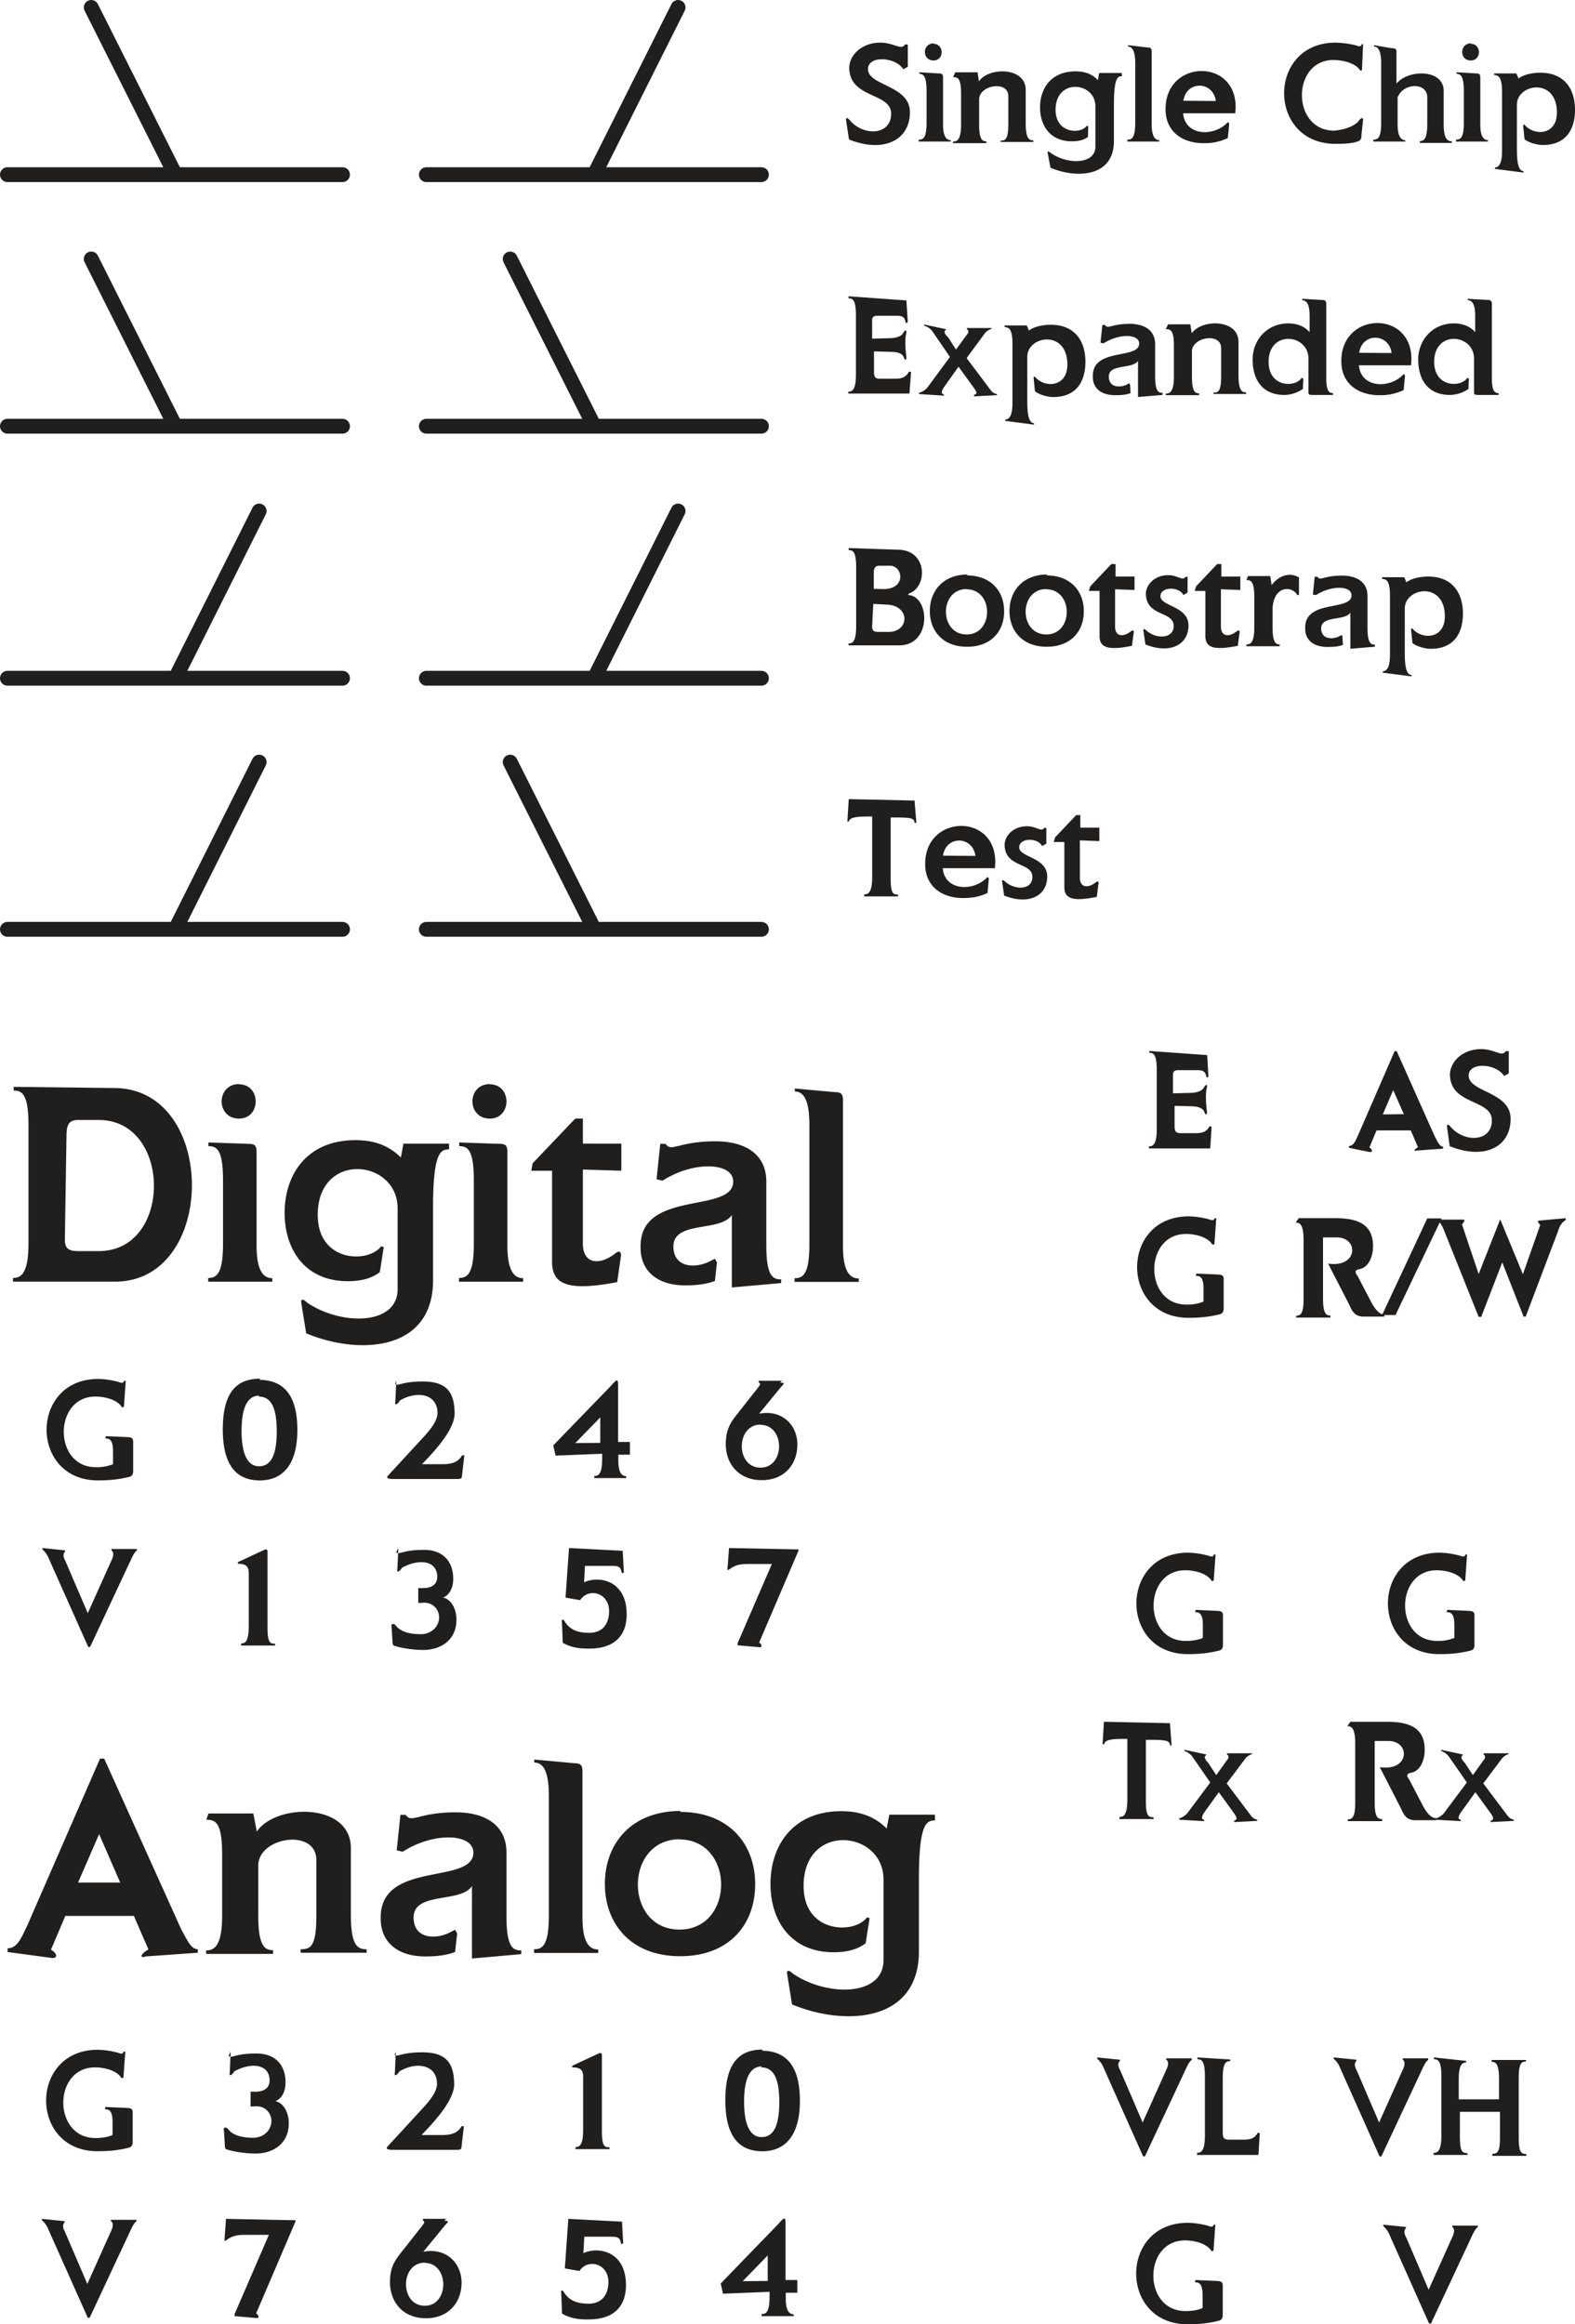
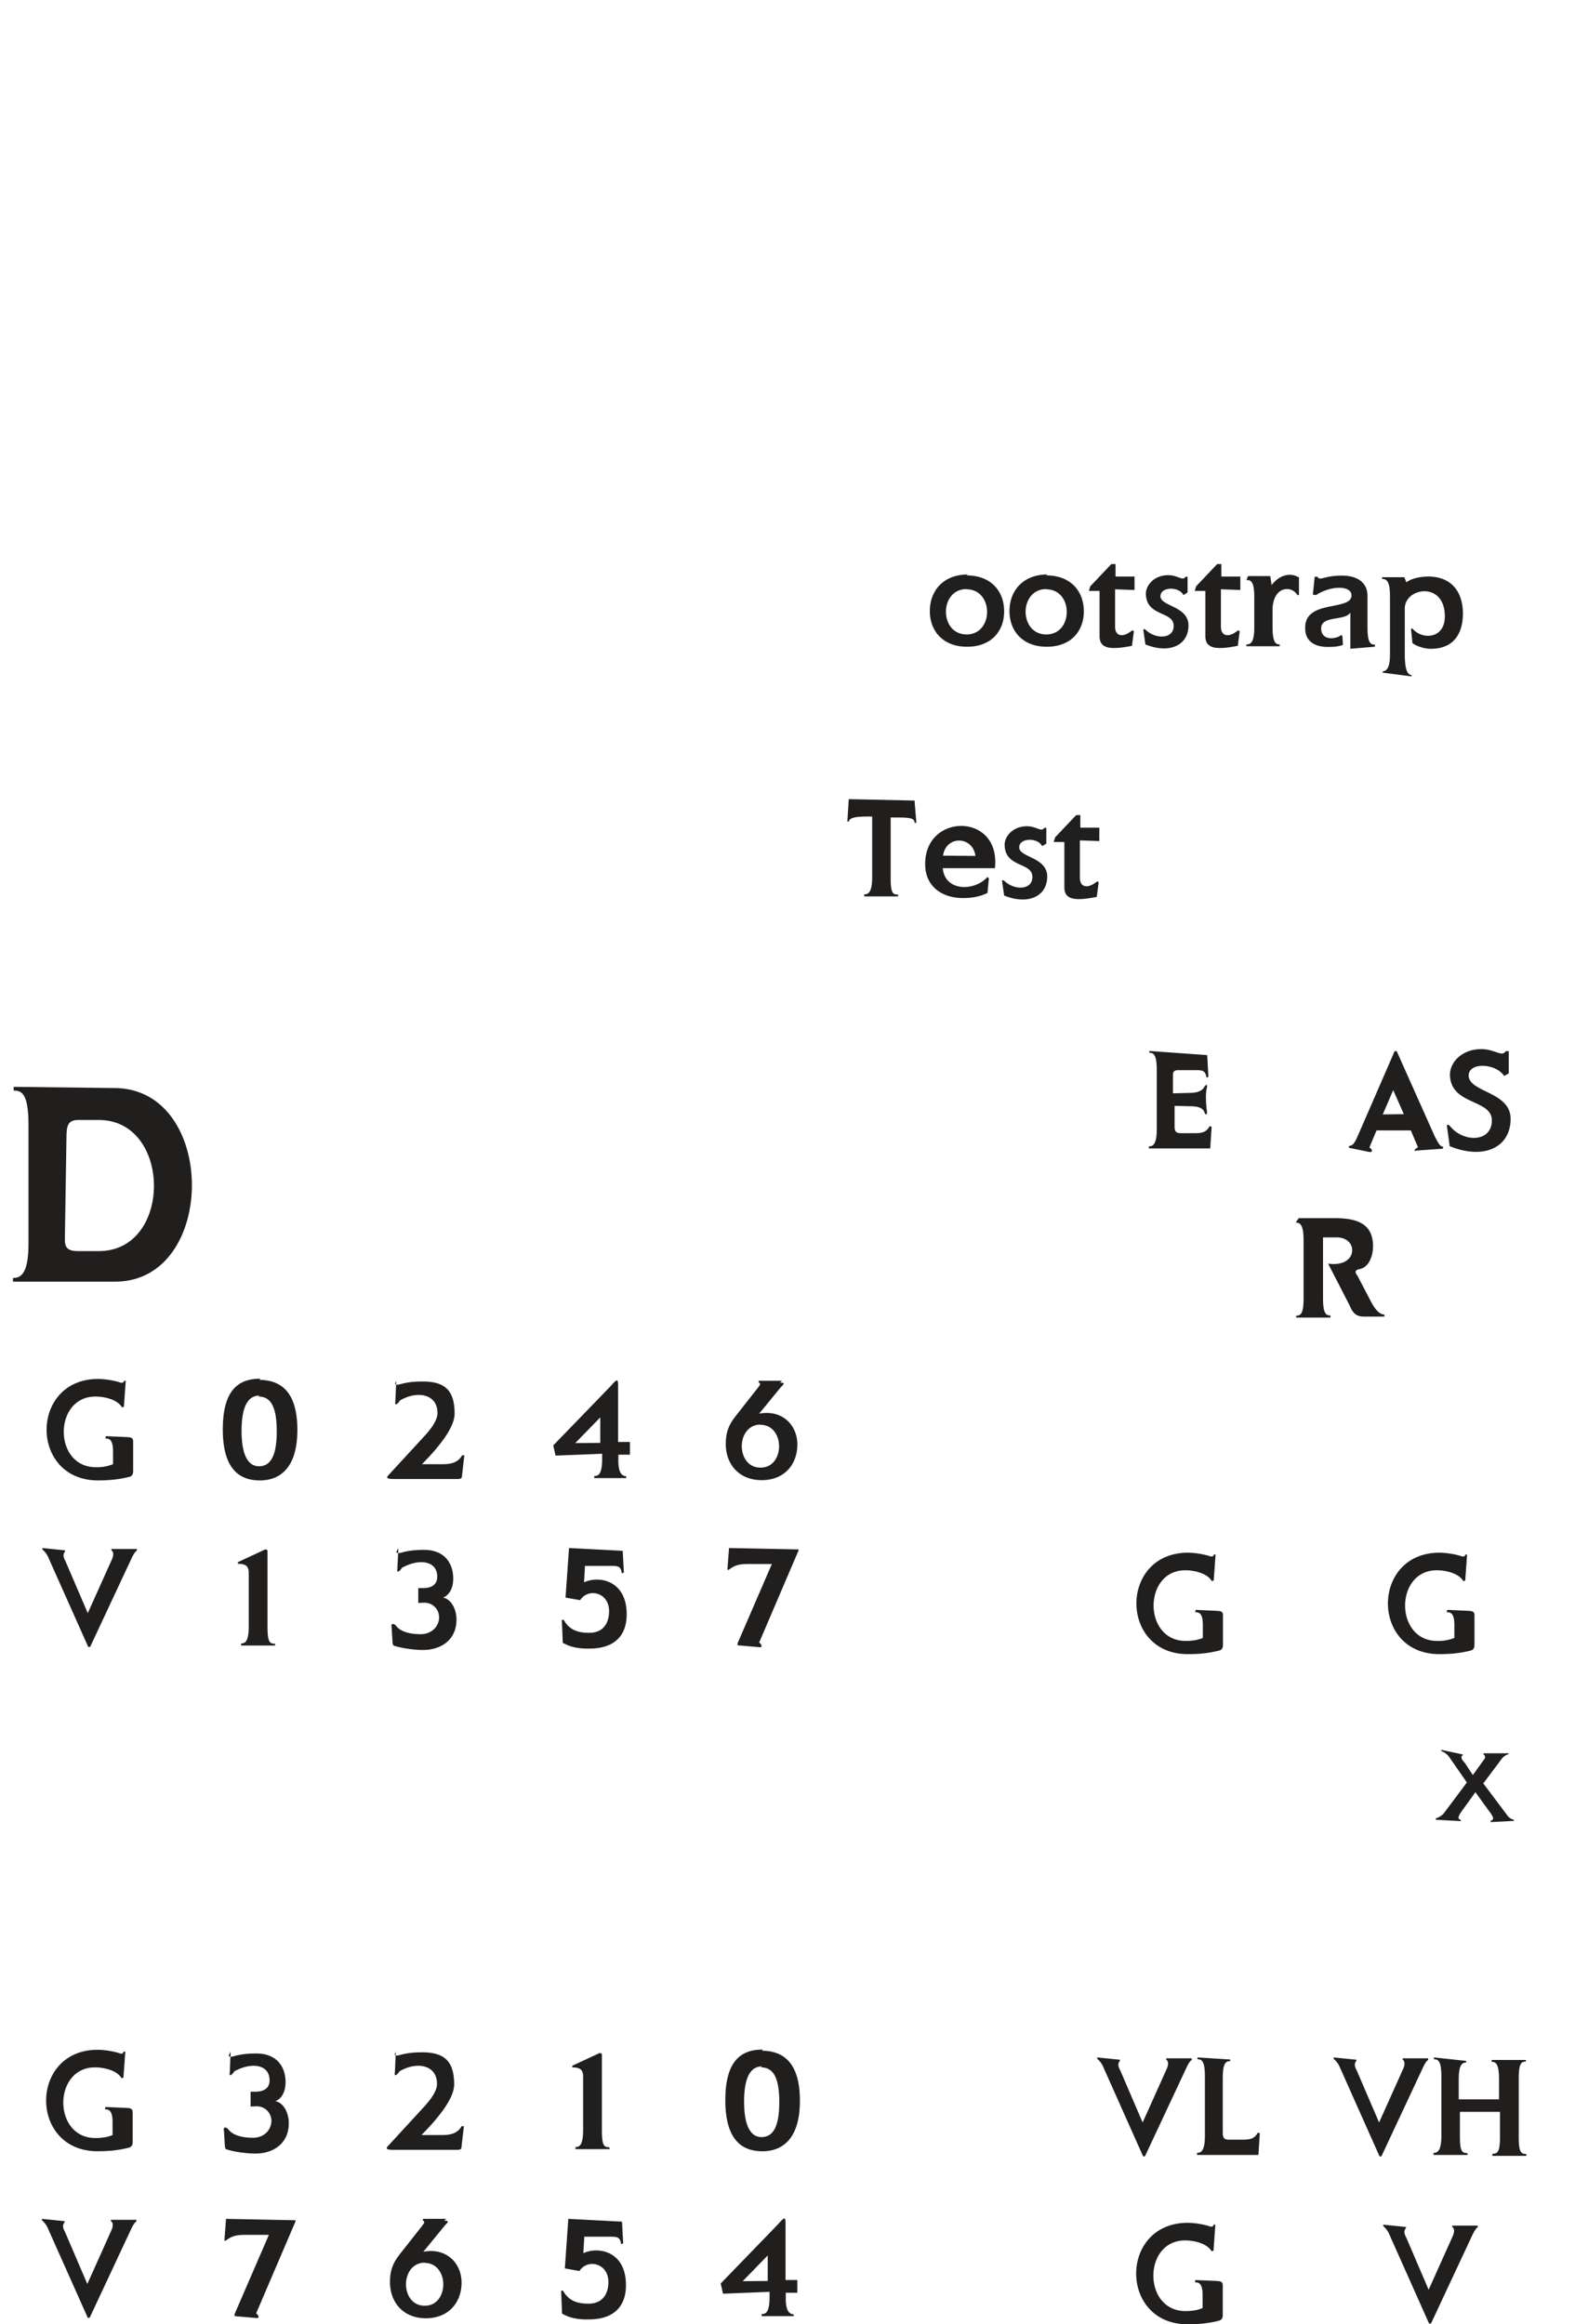
<svg xmlns="http://www.w3.org/2000/svg" width="70.844" height="104.521" viewBox="0 0 53.133 78.391">
-   <path style="fill:none;stroke:#211e1e;stroke-width:5;stroke-linecap:round;stroke-linejoin:round;stroke-miterlimit:10;stroke-opacity:1" d="M1555.469 7013.75h-113.047m56.64 0-28.359 56.406m226.094-141.25H1583.75m56.64 0-28.359 56.407m-56.562-56.407h-113.047m56.64 0-28.359 56.407m226.094 28.437H1583.75m56.64 0 28.282 56.406m-113.203-226.25h-113.047m56.64 0 28.282 56.407m169.453-56.407H1583.75m56.64 0 28.282 56.407m28.125-141.094H1583.75m56.64 0-28.359 56.406m-56.562-56.406h-113.047m56.64 0 28.282 56.406" transform="matrix(.1 0 0 -.1 -143.992 707.266)" />
  <path style="fill:#211e1e;fill-opacity:1;fill-rule:evenodd;stroke:none" d="M144.453 171.39v.126c.258 0 .5.078.5 1.156v4.008c0 1.054-.281 1.156-.523 1.156v.125h3.445c3.46 0 3.46-6.531-.031-6.531l-3.39-.04m1.78 1.704c0-.383.047-.586.391-.586h.703c2.461 0 2.492 4.422 0 4.422h-.703c-.375 0-.445-.133-.445-.407l.054-3.43" transform="translate(-143.992 -134.734)" />
-   <path style="fill:#211e1e;fill-opacity:1;fill-rule:evenodd;stroke:none" d="M151.023 173.266v.125c.29 0 .493.125.493 1.164v2.125c0 1.008-.211 1.156-.5 1.156v.125h2.164v-.117c-.282 0-.54-.211-.532-1.149v-3.101c0-.211-.054-.281-.257-.281l-1.368-.047m1.04-1.97c-.79 0-.79 1.165-.008 1.165.75 0 .75-1.156 0-1.156l.007-.008m4.743 6.343c-.32.25-.735.305-1.078.305-1.461 0-2.133-1.086-2.133-2.304 0-1.282.742-2.453 2.39-2.453.532 0 1.07.125 1.532.585l.086-.468h1.539v.195c-.266 0-.54.063-.54 1.945v2.532c-.046 2.359-2.546 2.453-4.28 1.726l-.165-1.023c-.023-.18.094-.11.203-.008 1.141.773 3.047.773 3.047-.461v-2.735c-.015-1.656-2.695-1.921-2.695.235 0 1.61 1.726 1.633 2.14 1.054l.086.032-.132.843m2.679-4.374v.125c.29 0 .493.125.493 1.164v2.125c0 1.008-.211 1.156-.5 1.156v.125h2.164v-.117c-.282 0-.54-.211-.532-1.149v-3.101c0-.211-.054-.281-.257-.281l-1.368-.047m1.04-1.97c-.79 0-.79 1.165-.009 1.165.75 0 .75-1.156 0-1.156l.008-.008m1.437 2.672 1.438-1.508h.258v.844h1.297v.914l-1.297-.04v2.5c0 .704.578.735 1.094.329.133-.117.21-.047.188.101l-.125.868c-1.493.28-2.196.164-2.196-.672v-3.086h-.703l.047-.25m6.149 3.969c-.313.117-.665.148-1 .148-.985 0-1.516-.524-1.508-1.281-.047-1.97 3.125-1.125 3.125-2.22 0-.655-1.344-.702-2.383-.03l-.203-.047.125-1.195h.18c.195.296.429-.086 1.679-.086 1.016 0 1.719.437 1.719 1.359v2.14c0 1.07.226 1.157.5 1.157v.125l-1.664.148v-2.445c-.375.586-1.97.18-1.97 1.063 0 .687.673.75 1.165.53l.234-.116.07.125-.07.625m2.696-6.493v.102c.265 0 .492.219.492 1.133v4.008c0 1.023-.211 1.156-.5 1.156v.125h2.164v-.117c-.281 0-.54-.204-.531-1.133v-4.867c0-.211-.055-.282-.258-.282l-1.367-.125M144.25 200.57v-.125c.336 0 .469-.375.664-.773l2.453-5.625h.14l2.602 5.766c.188.328.32.664.555.664v.117l-1.75.125c-.234.078-.18-.086.086-.235l-.492-1.132h-2.313l-.484 1.14c.234.133.234.32-.008.274l-1.453-.196m3.797-2.343-.711-1.633-.711 1.633h1.422m2.976-2.329h1.516l.117.61c.64-.953 3.172-.985 3.172.554v2.25c0 1.07.242 1.165.531 1.165v.117h-2.226v-.117c.336 0 .531-.086.531-1.133v-1.875c0-1.086-1.96-.781-1.96.187v1.696c0 1.054.241 1.156.5 1.156v.125h-2.259v-.117c.227 0 .54-.086.54-1.149v-2.101c0-1.086-.235-1.157-.532-1.157l.07-.21m8.321 4.671c-.313.118-.664.149-1 .149-.985 0-1.516-.524-1.508-1.281-.047-1.97 3.125-1.125 3.125-2.22 0-.655-1.344-.702-2.383-.03l-.203-.047.125-1.196h.18c.195.297.43-.086 1.68-.086 1.015 0 1.718.438 1.718 1.36v2.14c0 1.07.227 1.157.5 1.157v.125l-1.664.148v-2.445c-.375.586-1.969.18-1.969 1.062 0 .688.672.75 1.164.532l.235-.118.07.125-.07.625m2.672-6.492v.102c.265 0 .492.218.492 1.133v4.007c0 1.024-.211 1.157-.5 1.157v.125h2.164v-.118c-.281 0-.54-.203-.531-1.132v-4.868c0-.21-.055-.28-.258-.28l-1.367-.126m4.937 1.735c-1.672 0-2.555 1.109-2.555 2.46 0 1.344.875 2.438 2.54 2.438 1.664 0 2.53-1.078 2.53-2.43 0-1.344-.874-2.437-2.538-2.437l.023-.031m-.023.953c-1.89 0-1.89 3.047-.016 3.047 1.875 0 1.875-3.04-.008-3.04l.023-.008m6.266 3.508c-.32.25-.734.305-1.078.305-1.46 0-2.133-1.086-2.133-2.305 0-1.28.743-2.453 2.391-2.453.531 0 1.07.125 1.531.586l.086-.469h1.54v.196c-.266 0-.54.062-.54 1.945v2.531c-.047 2.36-2.547 2.454-4.281 1.727l-.164-1.023c-.024-.18.094-.11.203-.008 1.14.773 3.047.773 3.047-.461v-2.735c-.016-1.656-2.695-1.922-2.695.235 0 1.609 1.726 1.632 2.14 1.054l.086.031-.133.844m1.422-63.289v-.75h-.094c-.132.211-.367-.062-.835-.062-.618 0-1.04.414-1.047.844.008 1.054 1.414.828 1.414 1.554 0 .743-.961.766-1.414.196-.04-.04-.11-.086-.11 0l.102.672c1.14.46 2.055.046 2.055-.922 0-.914-1.415-.883-1.415-1.453 0-.461.915-.422 1.196.008l.148-.086m.391.187v.055c.133 0 .242.07.242.586v1.054c0 .516-.11.578-.266.578v.063h1.079v-.047c-.133 0-.266-.11-.258-.57v-1.54c0-.117-.04-.14-.14-.14l-.657-.04m.492-.976c-.406 0-.406.578-.016.578.368 0 .368-.562-.008-.562l.024-.016m.719.977h.75l.047.305c.328-.485 1.578-.493 1.578.289v1.125c0 .53.125.578.258.578v.054h-1.102v-.046c.164 0 .258-.047.258-.57v-.93c0-.54-.985-.375-.985.109v.844c0 .53.118.57.243.57v.062h-1.125v-.054c.117 0 .273-.031.273-.563v-1.047c0-.539-.117-.562-.273-.562l.078-.164m4.476 2.18c-.164.125-.375.148-.539.148-.742 0-1.078-.531-1.078-1.148 0-.625.367-1.211 1.195-1.211.258 0 .532.054.758.297l.04-.243h.765v.11c-.133 0-.266.039-.266.968v1.266c-.03 1.172-1.28 1.219-2.14.852l-.094-.5c-.016-.086.04-.047.102 0 .554.398 1.507.398 1.507-.211v-1.367c-.008-.82-1.343-.954-1.343.125 0 .804.851.828 1.054.539l.047.015-.008.36m1.352-3.094v.047c.125 0 .242.117.242.562v2c0 .516-.11.578-.266.578v.063h1.079v-.047c-.133 0-.266-.11-.258-.57v-2.414c0-.118-.04-.141-.14-.141l-.657-.078m3.367 3.132a1.8 1.8 0 0 1-.82.173c-.75 0-1.29-.422-1.281-1.157 0-1.726 2.562-1.726 2.351.149h-1.758c.063.78 1.063.797 1.508.297l.047.046-.047.493m-1.5-1.258c.102-.695 1.008-.664 1.094.008l-1.094-.008m6.063-1.906h-.055c0 .078-.07.085-.18.039a3.247 3.247 0 0 0-.695-.094c-2.313 0-2.313 3.414 0 3.414.242 0 .601-.008.797-.102.07-.046.078-.117.078-.21l.055-.508c-.008-.086-.094-.047-.165.07-.21.21-.562.281-.812.305-1.445 0-1.445-2.383-.023-2.383.28 0 .742.086.906.36l.055-.016.039-.875m.367.031v.047c.125 0 .242.117.242.562v2c0 .516-.11.578-.266.578v.063h1.078v-.047c-.132 0-.265-.11-.257-.57v-.875c.203-.5 1-.508 1 0v.89c0 .485-.094.586-.25.586v.063h1.078v-.055c-.157 0-.274-.11-.274-.563v-1.14c0-.734-1.195-.734-1.593-.242v-1.094c0-.07-.047-.102-.172-.102l-.586-.101m2.789.914v.055c.133 0 .242.07.242.586v1.054c0 .516-.11.578-.266.578v.063h1.079v-.047c-.133 0-.266-.11-.258-.57v-1.54c0-.117-.04-.14-.14-.14l-.657-.04m.492-.976c-.406 0-.406.578-.016.578.368 0 .368-.562-.008-.562l.024-.016m.797 4.235v-.047c.125 0 .242-.117.242-.555v-1.984c0-.5-.11-.57-.266-.578v-.055h.75l.07.172c.157-.125.454-.196.735-.196.82 0 1.172.555 1.172 1.25 0 .594-.25 1.188-1.086 1.188-.187 0-.477-.078-.617-.195l-.047-.47.04-.03c.296.39 1.1.39 1.1-.399 0-1.195-1.35-.976-1.35-.265v1.523c0 .555.093.711.226.719v.047l-.97-.125m-21.804 4.297v.07c.133 0 .25.039.25.57v2c0 .531-.133.578-.258.578v.063h2.063l.055-.727-.07-.015c-.11.203-.25.242-.485.242h-.5c-.172 0-.195-.078-.195-.242v-.68l.601.016c.258.008.36.085.399.171.039.125.093.125.093.008-.039-.265-.054-.664 0-.82 0-.117-.039-.11-.117.016-.047.086-.203.164-.46.164l-.579.015v-.632c0-.086.047-.141.172-.141h.625c.234 0 .305.04.336.25l.07-.031-.047-.735-1.953-.14m2.555.953v.039a.54.54 0 0 1 .273.187l.594.867-.773 1.047a.598.598 0 0 1-.274.164v.04l.844.054v-.039c-.133-.039-.055-.148-.008-.234l.5-.703.539.742c.055.093.117.172-.016.21v.048l.774-.04v-.039a.303.303 0 0 1-.203-.117l-.82-1.094.601-.82c.07-.101.172-.14.242-.172v-.023h-.836v.039c.055.031.078.102 0 .188l-.367.5-.266-.415c-.148-.132-.14-.218-.07-.25v-.023l-.734-.156m2.734 3.25v-.047c.125 0 .242-.117.242-.555v-1.984c0-.5-.109-.57-.265-.578v-.055h.75l.07.172c.156-.125.453-.196.734-.196.82 0 1.172.555 1.172 1.25 0 .594-.25 1.188-1.086 1.188-.187 0-.476-.078-.617-.195l-.047-.47.04-.03c.296.39 1.101.39 1.101-.399 0-1.195-1.352-.976-1.352-.265v1.523c0 .555.094.711.227.719v.047l-.969-.125m4.227-.938c-.164.063-.336.07-.516.07-.5 0-.765-.25-.758-.632-.023-.985 1.563-.563 1.563-1.11 0-.328-.68-.343-1.195-.008l-.11-.015.063-.602h.093c.086.156.204-.039.829-.039.507 0 .859.227.859.688v1.062c0 .531.11.578.25.578v.07l-.828.07v-1.218c-.196.29-.985.086-.985.531 0 .344.329.383.579.282l.117-.063.023.07.016.266m1.265-2.32h.75l.047.305c.328-.485 1.578-.493 1.578.289v1.125c0 .53.125.578.258.578v.054h-1.101v-.046c.164 0 .258-.047.258-.57v-.93c0-.54-.985-.375-.985.109v.844c0 .53.117.57.242.57v.062h-1.125v-.054c.118 0 .274-.031.274-.563v-1.047c0-.539-.117-.562-.274-.562l.078-.164m4.547 2.18a1.136 1.136 0 0 1-.617.203c-.742 0-1.078-.5-1.078-1.203 0-.625.46-1.204 1.195-1.211.258 0 .532.07.727.297v-.54c0-.414-.102-.53-.25-.539v-.047l.687.04c.094 0 .125.054.125.125v2.484c0 .469.094.531.227.531v.063h-.68c-.125 0-.148-.016-.148-.086v-1.156c-.016-.82-1.344-.954-1.344.125 0 .875.914.867 1.117.539l.055.03-.016.345m3.399.038a1.8 1.8 0 0 1-.82.173c-.75 0-1.29-.422-1.282-1.157 0-1.726 2.563-1.726 2.352.149h-1.758c.062.78 1.062.797 1.508.297l.047.046-.047.493m-1.5-1.258c.101-.695 1.008-.664 1.094.008l-1.094-.008m3.687 1.219a1.136 1.136 0 0 1-.617.203c-.742 0-1.078-.5-1.078-1.203 0-.625.46-1.204 1.195-1.211.258 0 .531.07.727.297v-.54c0-.414-.102-.53-.25-.539v-.047l.687.04c.094 0 .125.054.125.125v2.484c0 .469.094.531.227.531v.063h-.68c-.125 0-.148-.016-.148-.086v-1.156c-.016-.82-1.344-.954-1.344.125 0 .875.914.867 1.117.539l.055.03-.016.345m-20.906 5.367v.07c.133 0 .25.04.25.57v2c0 .532-.133.578-.258.578v.063h1.711c1.055 0 1.047-1.531.383-1.688-.102 0-.102-.046-.008-.078.586-.257.57-1.46-.43-1.46l-1.648-.055m.844 1.375v-.54c0-.132.03-.241.195-.241h.344c.445 0 .57.78-.203.789l-.336-.008m-.016.507.422.024c.836.008.805.922.094.922h-.32c-.188 0-.235-.032-.235-.203l.039-.743" transform="translate(-143.992 -134.734)" />
  <path style="fill:#211e1e;fill-opacity:1;fill-rule:evenodd;stroke:none" d="M176.64 154.11c-.835 0-1.28.562-1.28 1.234 0 .664.437 1.203 1.257 1.203.82 0 1.25-.531 1.25-1.195s-.43-1.211-1.265-1.211l.039-.032m-.04.493c-.93 0-.93 1.53 0 1.53.922 0 .922-1.523-.007-1.523l.008-.008m2.726-.491c-.836 0-1.281.562-1.281 1.234 0 .664.437 1.203 1.258 1.203.82 0 1.25-.531 1.25-1.195s-.43-1.211-1.266-1.211l.04-.032m-.04.493c-.93 0-.93 1.53 0 1.53.922 0 .922-1.523-.008-1.523l.008-.008m1.484-.093.711-.75h.141v.422h.64v.453l-.656-.024v1.25c0 .36.282.368.54.164.07-.054.109-.015.085.07l-.054.423c-.75.148-1.094.093-1.094-.328v-1.524h-.36l.047-.156m3.282.211v-.531h-.07c-.094.156-.25-.055-.587-.055-.437 0-.726.297-.75.601-.008.813.938.594.938 1.11 0 .453-.617.453-.945.133-.032-.016-.078-.055-.078.008l.07.484c.805.328 1.453.031 1.453-.64 0-.657-.945-.641-.945-.985 0-.328.632-.336.773-.04l.14-.085m.29-.211.71-.75h.141v.422h.64v.453l-.655-.024v1.25c0 .36.28.368.539.164.07-.054.11-.015.086.07l-.055.423c-.75.148-1.094.093-1.094-.328v-1.524h-.36l.048-.156m1.75-.344h.75l.047.305c.242-.328.617-.446.922-.258v.594h-.055c-.172-.32-.797-.328-.836.453v.625c0 .539.117.586.242.586v.062h-1.125v-.062c.125 0 .266-.04.266-.555v-1.055c0-.53-.125-.562-.266-.562l.055-.133m3.203 2.32c-.164.063-.336.07-.516.07-.5 0-.765-.25-.758-.632-.023-.985 1.563-.563 1.563-1.11 0-.328-.68-.343-1.195-.008l-.11-.015.063-.602h.093c.086.157.204-.039.829-.039.507 0 .859.227.859.688v1.062c0 .531.11.578.25.578v.07l-.828.07v-1.218c-.195.29-.985.086-.985.531 0 .344.329.383.579.282l.117-.063.023.07.016.266m1.343.938v-.047c.126 0 .243-.117.243-.555v-1.984c0-.5-.11-.57-.266-.578v-.055h.75l.07.172c.157-.125.454-.195.735-.195.82 0 1.172.554 1.172 1.25 0 .593-.25 1.187-1.086 1.187-.188 0-.477-.078-.617-.195l-.047-.469.039-.031c.297.39 1.101.39 1.101-.399 0-1.195-1.351-.976-1.351-.265v1.523c0 .555.094.711.226.719v.047l-.968-.125m-18.016 4.266-.047.757h.047c.031-.172.375-.172.79-.172v2.047c0 .532-.142.578-.267.578v.07h1.141v-.062c-.164 0-.25-.023-.25-.554v-2.047c.61 0 .805 0 .805.18h.062l-.062-.75-2.219-.048m4.68 3.165c-.243.117-.5.171-.82.171-.75 0-1.29-.421-1.282-1.156 0-1.726 2.563-1.726 2.352.149h-1.758c.062.78 1.062.796 1.508.296l.047.047-.047.493m-1.5-1.258c.101-.696 1.007-.664 1.093.008l-1.093-.008m3.485-.406v-.532h-.071c-.094.156-.25-.054-.586-.054-.438 0-.727.296-.75.601-.008.813.937.594.937 1.11 0 .453-.617.453-.945.132-.031-.015-.078-.054-.078.008l.07.485c.805.328 1.453.03 1.453-.64 0-.657-.945-.642-.945-.985 0-.328.633-.336.773-.04l.141-.085m.297-.211.71-.75h.141v.421h.641v.454l-.656-.024v1.25c0 .36.281.367.539.164.07-.054.11-.015.086.07l-.055.422c-.75.149-1.094.094-1.094-.328v-1.523h-.359l.047-.156m-11 23.968-.055.735h.047c.235-.188.422-.196.719-.196h.734l-1.156 2.672v.07l.727.063c.125.023.085-.102 0-.156l1.328-3.102v-.039l-2.344-.047m1.789-5.64h-.781l-.016.047c.11.062.031.109-.023.195l-.719.914c-.21.266-.36.508-.36.977 0 .671.438 1.218 1.212 1.218.773 0 1.203-.539 1.203-1.203 0-.656-.516-1.187-1.29-1.039l.743-.906c.125-.117.11-.14-.04-.14l.071-.063m-.719 1.476c-.851 0-.851 1.453-.008 1.453.836 0 .836-1.445-.008-1.445l.016-.008m-6.468 4.164-.118 1.672.493.086c.28-.43.976-.258.976.367 0 .446-.226.735-.672.735-.414 0-.68-.118-.86-.438h-.062l.032.774c.257.148.539.203.906.195.812 0 1.25-.414 1.25-1.156 0-1.149-.938-1.313-1.438-1.078l.031-.555h.907c.242 0 .304.039.336.25l.07-.024-.04-.734-1.812-.094m1.118-3.179v.172c0 .507-.118.578-.266.578v.07h1.078v-.063c-.133 0-.273-.101-.265-.562v-.164h.39v-.43h-.398v-1.914c0-.258-.063-.18-.274.055l-1.914 1.976.078.344 1.57-.062m-.062-.368v-.859l-.844.867.844-.008m-6.812 3.547-.032.703c-.03.141.063.11.157-.039.586-.32 1.187-.234 1.187.305 0 .266-.195.383-.476.383h-.164v.5l.203-.008c.297 0 .5.234.5.492 0 .29-.235.57-.625.57-.305 0-.68-.062-.844-.304-.125-.094-.156-.008-.133.07l.031.508c.008.07.008.11.086.125.219.07.61.133.953.133.57 0 1.118-.32 1.118-1.024 0-.367-.188-.695-.454-.742.204-.078.344-.305.344-.64 0-.54-.312-.97-.984-.97-.75 0-.82.18-.938.079l.07-.141m-.069-5.64-.032.703c-.031.14.063.11.156-.04.586-.343 1.266-.218 1.266.423 0 .265-.242.554-.414.75l-1.266 1.375c-.07.101.094.101.266.101h2.11c.124-.008.124-.039.132-.117l.078-.68h-.078c-.125.235-.367.297-.633.297h-.718c.562-.57 1.093-1.219 1.101-1.695 0-.75-.281-1.094-1.078-1.094-.742 0-.82.18-.93.078l.04-.101m-5.344 6.117v.055c.242 0 .367.062.367.304v1.805c0 .531-.133.578-.258.578v.07h1.148v-.062c-.171 0-.257-.031-.257-.563v-2.562c0-.024-.016-.055-.078-.055l-.922.43m.757-6.188c-.734 0-1.265.375-1.265 1.711 0 1.29.523 1.72 1.25 1.72.68 0 1.265-.423 1.265-1.704 0-1.328-.593-1.68-1.28-1.688l.03-.039m-.03.57c-.337 0-.602.282-.602 1.188 0 .883.257 1.195.586 1.195.367 0 .601-.304.601-1.18 0-.898-.242-1.171-.617-1.171l.031-.031m-7.32 5.14v.047a.782.782 0 0 1 .219.313l1.328 2.976h.062l1.383-2.953c.078-.172.14-.265.195-.297v-.054h-.859v.046c.078.047.086.172 0 .344l-.797 1.774-.758-1.766c-.078-.133-.078-.242-.008-.312v-.04l-.765-.078m2.812-5.64h-.062c0 .07-.063.086-.18.039a2.753 2.753 0 0 0-.687-.102c-2.32 0-2.32 3.422-.008 3.422.242 0 .61-.008 1.047-.117.109-.023.14-.102.14-.195v-1c0-.141-.101-.141-.203-.149l-.719-.031-.015.078c.117 0 .258.016.258.43v.437a1.441 1.441 0 0 1-.579.102c-1.445 0-1.437-2.383-.015-2.383.281 0 .734.086.898.367l.063-.023.062-.875m41.266-7.86v-.062c.164 0 .227-.188.32-.39l1.22-2.806h.07l1.288 2.883c.094.164.157.336.274.336v.07l-.883.063c-.117.04-.094-.039.04-.11l-.243-.57h-1.156l-.242.578c.117.07.117.172-.008.149l-.68-.14m1.852-1.133-.36-.813-.351.82.71-.008m3.539-1.374v-.75h-.1c-.134.21-.36-.07-.83-.07-.624 0-1.038.413-1.054.85.008 1.055 1.414.821 1.414 1.555 0 .743-.96.758-1.414.188-.039-.04-.101-.078-.101.008l.093.672c1.149.469 2.055.047 2.055-.922 0-.922-1.414-.89-1.414-1.461 0-.46.922-.414 1.195.016l.157-.086m-12.125-.758v.062c.132 0 .25.04.25.578v2c0 .532-.141.578-.266.578v.07h2.07l.047-.734-.07-.015c-.102.195-.25.234-.477.234h-.5c-.172 0-.203-.078-.203-.242v-.68l.61.016c.257.015.351.094.39.18.04.125.094.125.094.008-.04-.274-.055-.665 0-.829.008-.117-.04-.101-.11.016-.046.086-.203.172-.46.172l-.579.016v-.633c0-.094.047-.149.172-.149h.625c.235 0 .297.04.336.25l.063-.023-.04-.735-1.952-.14m5.039 5.64h1.242c.805 0 1.265.243 1.265.946 0 .328-.14.742-.5.78-.078.032-.14.071-.023.22l.461.882c.18.336.328.422.445.422v.07h-.687c-.29 0-.39-.148-.492-.39l-.72-1.398c1.024.148 1.032-.883.298-.883h-.469v2.054c0 .532.11.579.25.579v.07h-1.156v-.063c.133 0 .25-.039.25-.562v-1.992c0-.547-.14-.586-.266-.586l.102-.149" transform="translate(-143.992 -134.734)" />
-   <path style="fill:#211e1e;fill-opacity:1;fill-rule:evenodd;stroke:none" d="M190.617 179.086h.453l1.555-3.258h-.484l-1.524 3.258" transform="translate(-143.992 -134.734)" />
-   <path style="fill:#211e1e;fill-opacity:1;fill-rule:evenodd;stroke:none" d="M196.813 175.82v.063c-.141.086-.204.195-.266.39l-1.086 2.868h-.07l-.72-1.829-.71 1.836h-.086l-1.18-2.945c-.054-.125-.086-.203-.187-.281v-.055h.82c.117 0 .063.063-.015.164l.562 1.672.727-1.844.765 1.852.586-1.664c-.101-.094-.101-.149-.008-.149l.867-.078m-11.789 0h-.062c0 .07-.063.086-.18.04a2.753 2.753 0 0 0-.687-.102c-2.32 0-2.32 3.422-.008 3.422.242 0 .61-.008 1.047-.117.109-.024.14-.102.14-.196v-1c0-.14-.101-.14-.203-.148l-.719-.031-.015.078c.117 0 .258.015.258.43v.437a1.46 1.46 0 0 1-.579.101c-1.445 0-1.437-2.382-.015-2.382.281 0 .734.086.898.367l.063-.024.062-.875m-3.789 16.985-.047.757h.055c.024-.18.367-.18.781-.18v2.056c0 .53-.14.578-.265.578v.07h1.148v-.063c-.172 0-.258-.03-.258-.562v-2.047c.61 0 .813 0 .813.188h.055l-.055-.75-2.227-.047m2.719.945v.04a.567.567 0 0 1 .266.194l.601.868-.78 1.046a.614.614 0 0 1-.267.165v.046l.844.047v-.039c-.133-.039-.062-.148-.008-.242l.5-.695.531.734c.063.102.118.188-.015.227v.047l.781-.04v-.039a.362.362 0 0 1-.203-.125l-.828-1.101.61-.813a.44.44 0 0 1 .241-.172v-.03h-.843v.038c.062.04.078.11 0 .196l-.36.5-.273-.414c-.14-.141-.133-.22-.07-.25v-.032l-.727-.156m5.594-.945h1.242c.805 0 1.266.242 1.266.945 0 .328-.14.742-.5.781-.078.031-.14.07-.024.219l.461.883c.18.336.328.422.446.422v.07h-.688c-.29 0-.39-.148-.492-.39l-.719-1.4c1.024.15 1.031-.882.297-.882h-.469v2.055c0 .531.11.578.25.578v.07h-1.156v-.062c.133 0 .25-.04.25-.563v-1.992c0-.547-.14-.586-.266-.586l.102-.148" transform="translate(-143.992 -134.734)" />
  <path style="fill:#211e1e;fill-opacity:1;fill-rule:evenodd;stroke:none" d="M192.61 193.75v.04c.1.038.187.093.265.194l.602.868-.782 1.046a.614.614 0 0 1-.265.165v.046l.843.047v-.039c-.132-.039-.062-.148-.008-.242l.5-.695.532.734c.062.102.117.188-.016.227v.047l.781-.04v-.039a.362.362 0 0 1-.203-.125l-.828-1.101.61-.813a.44.44 0 0 1 .242-.172v-.03h-.844v.038c.062.04.078.11 0 .196l-.36.5-.273-.414c-.14-.141-.133-.22-.07-.25v-.032l-.727-.156M185 187.164h-.063c0 .07-.062.086-.18.04a2.753 2.753 0 0 0-.687-.102c-2.32 0-2.32 3.421-.008 3.421.242 0 .61-.008 1.047-.117.11-.023.14-.101.14-.195v-1c0-.14-.1-.14-.202-.148l-.72-.032-.015.078c.118 0 .258.016.258.43v.438c-.14.062-.336.101-.578.101-1.445 0-1.437-2.383-.016-2.383.282 0 .735.086.899.368l.062-.024.063-.875m8.484 0h-.062c0 .07-.063.086-.18.04a2.753 2.753 0 0 0-.687-.102c-2.32 0-2.32 3.421-.008 3.421.242 0 .61-.008 1.047-.117.109-.023.14-.101.14-.195v-1c0-.14-.101-.14-.203-.148l-.719-.032-.015.078c.117 0 .258.016.258.43v.438a1.46 1.46 0 0 1-.579.101c-1.445 0-1.437-2.383-.015-2.383.281 0 .734.086.898.368l.063-.024.062-.875m-4.5 16.961v.047a.782.782 0 0 1 .22.312l1.327 2.977h.063l1.383-2.953c.078-.172.14-.266.195-.297v-.055h-.86v.047c.079.047.086.172 0 .344l-.796 1.773-.758-1.765c-.078-.133-.078-.242-.008-.313v-.039l-.766-.078m3.383 0v.063c.133 0 .25.039.25.578v2c0 .53-.14.578-.265.578v.07h1.148v-.062c-.172 0-.258-.032-.258-.563v-.828h1.352v.836c0 .515-.078.578-.258.578v.07h1.148v-.062c-.172 0-.257-.055-.257-.563v-1.992c0-.523.101-.562.242-.562v-.055h-1.157v.062c.141 0 .25.07.25.579v.687h-1.359v-.68c0-.484.117-.562.25-.562v-.055l-1.086-.117m-11.359 0v.047a.782.782 0 0 1 .219.312l1.328 2.977h.062l1.383-2.953c.078-.172.14-.266.195-.297v-.055h-.86v.047c.079.047.087.172 0 .344l-.796 1.773-.758-1.765c-.078-.133-.078-.242-.008-.313v-.039l-.765-.078m3.382 0v.063c.133 0 .25.039.25.578v2c0 .53-.14.578-.265.578v.07h2.07l.047-.734-.07-.016c-.102.195-.25.234-.477.234h-.5c-.172 0-.203-.078-.203-.242v-1.843c0-.5.11-.563.25-.563v-.055l-1.101-.07m6.265 5.641v.047a.782.782 0 0 1 .219.312l1.328 2.977h.063l1.382-2.954c.079-.171.141-.265.196-.296v-.055h-.86v.047c.078.047.086.172 0 .344l-.796 1.773-.758-1.766c-.078-.132-.078-.242-.008-.312v-.04l-.766-.077m-5.664 0h-.062c0 .07-.063.086-.18.039a2.753 2.753 0 0 0-.688-.102c-2.32 0-2.32 3.422-.008 3.422.243 0 .61-.008 1.047-.117.11-.024.141-.102.141-.195v-1c0-.141-.102-.141-.203-.149l-.719-.031-.015.078c.117 0 .257.016.257.43v.437c-.14.063-.336.102-.578.102-1.445 0-1.437-2.383-.015-2.383.28 0 .734.086.898.367l.063-.023.062-.875m-33.375-.196-.055.735h.047c.235-.188.422-.196.72-.196h.734l-1.157 2.672v.07l.727.063c.125.023.086-.102 0-.156l1.328-3.102v-.039l-2.344-.047m18.336 2.461v.172c0 .508-.117.578-.265.578v.07h1.078v-.062c-.133 0-.274-.102-.266-.562v-.165h.39v-.43h-.398v-1.913c0-.258-.062-.18-.273.054l-1.914 1.977.078.344 1.57-.063m-.062-.367v-.86l-.844.868.844-.008m-.164-7.804c-.735 0-1.266.374-1.266 1.71 0 1.29.523 1.72 1.25 1.72.68 0 1.266-.423 1.266-1.704 0-1.328-.594-1.68-1.282-1.688l.032-.039m-.032.57c-.336 0-.601.282-.601 1.188 0 .883.258 1.195.586 1.195.367 0 .601-.304.601-1.18 0-.898-.242-1.171-.617-1.171l.031-.031m-6.531 5.14-.117 1.672.492.086c.281-.43.977-.258.977.367 0 .446-.227.735-.672.735-.414 0-.68-.118-.86-.438h-.062l.031.774c.258.148.54.203.906.195.813 0 1.25-.414 1.25-1.156 0-1.149-.937-1.313-1.437-1.078l.031-.555h.906c.242 0 .305.039.336.25l.07-.024-.039-.734-1.812-.094m.133-5.164v.055c.242 0 .367.062.367.305v1.804c0 .532-.133.578-.258.578v.07h1.149v-.062c-.172 0-.258-.031-.258-.562v-2.563c0-.023-.016-.054-.078-.054l-.922.43m-4.25 5.163h-.781l-.016.047c.11.063.031.11-.023.196l-.72.914c-.21.265-.359.507-.359.976 0 .672.438 1.219 1.211 1.219.774 0 1.204-.54 1.204-1.203 0-.656-.516-1.188-1.29-1.04l.743-.906c.125-.117.11-.14-.04-.14l.07-.063m-.718 1.477c-.851 0-.851 1.453-.008 1.453.836 0 .836-1.445-.008-1.445l.016-.008m-.984-7.117-.031.703c-.032.14.062.11.156-.04.586-.343 1.265-.218 1.265.423 0 .265-.242.554-.414.75l-1.265 1.375c-.07.101.093.101.265.101h2.11c.125-.008.125-.039.133-.117l.078-.68h-.078c-.125.235-.368.297-.633.297h-.719c.562-.57 1.094-1.219 1.102-1.695 0-.75-.282-1.094-1.079-1.094-.742 0-.82.18-.93.078l.04-.101m-5.571 0-.03.703c-.032.14.062.11.155-.04.586-.32 1.188-.234 1.188.305 0 .266-.195.383-.477.383h-.164v.5l.203-.008c.297 0 .5.235.5.492 0 .29-.234.57-.625.57-.304 0-.68-.062-.843-.304-.125-.094-.157-.008-.133.07l.031.508c.008.07.008.11.086.125.219.07.61.133.953.133.57 0 1.117-.32 1.117-1.023 0-.368-.187-.696-.453-.743.203-.078.344-.304.344-.64 0-.54-.313-.969-.984-.969-.75 0-.82.18-.938.078l.07-.14m-6.367 5.64v.047a.782.782 0 0 1 .219.313l1.328 2.976h.063l1.382-2.953c.079-.172.141-.265.196-.297v-.054h-.86v.046c.078.047.086.172 0 .344l-.796 1.774-.758-1.766c-.078-.133-.078-.242-.008-.313v-.039l-.766-.078m2.813-5.64h-.063c0 .07-.062.086-.18.039a2.753 2.753 0 0 0-.687-.102c-2.32 0-2.32 3.422-.008 3.422.242 0 .61-.008 1.047-.117.11-.023.14-.102.14-.195v-1c0-.141-.101-.141-.203-.149l-.718-.031-.016.078c.117 0 .258.016.258.43v.437c-.14.063-.336.102-.578.102-1.446 0-1.438-2.383-.016-2.383.281 0 .735.086.899.367l.062-.023.063-.875" transform="translate(-143.992 -134.734)" />
</svg>